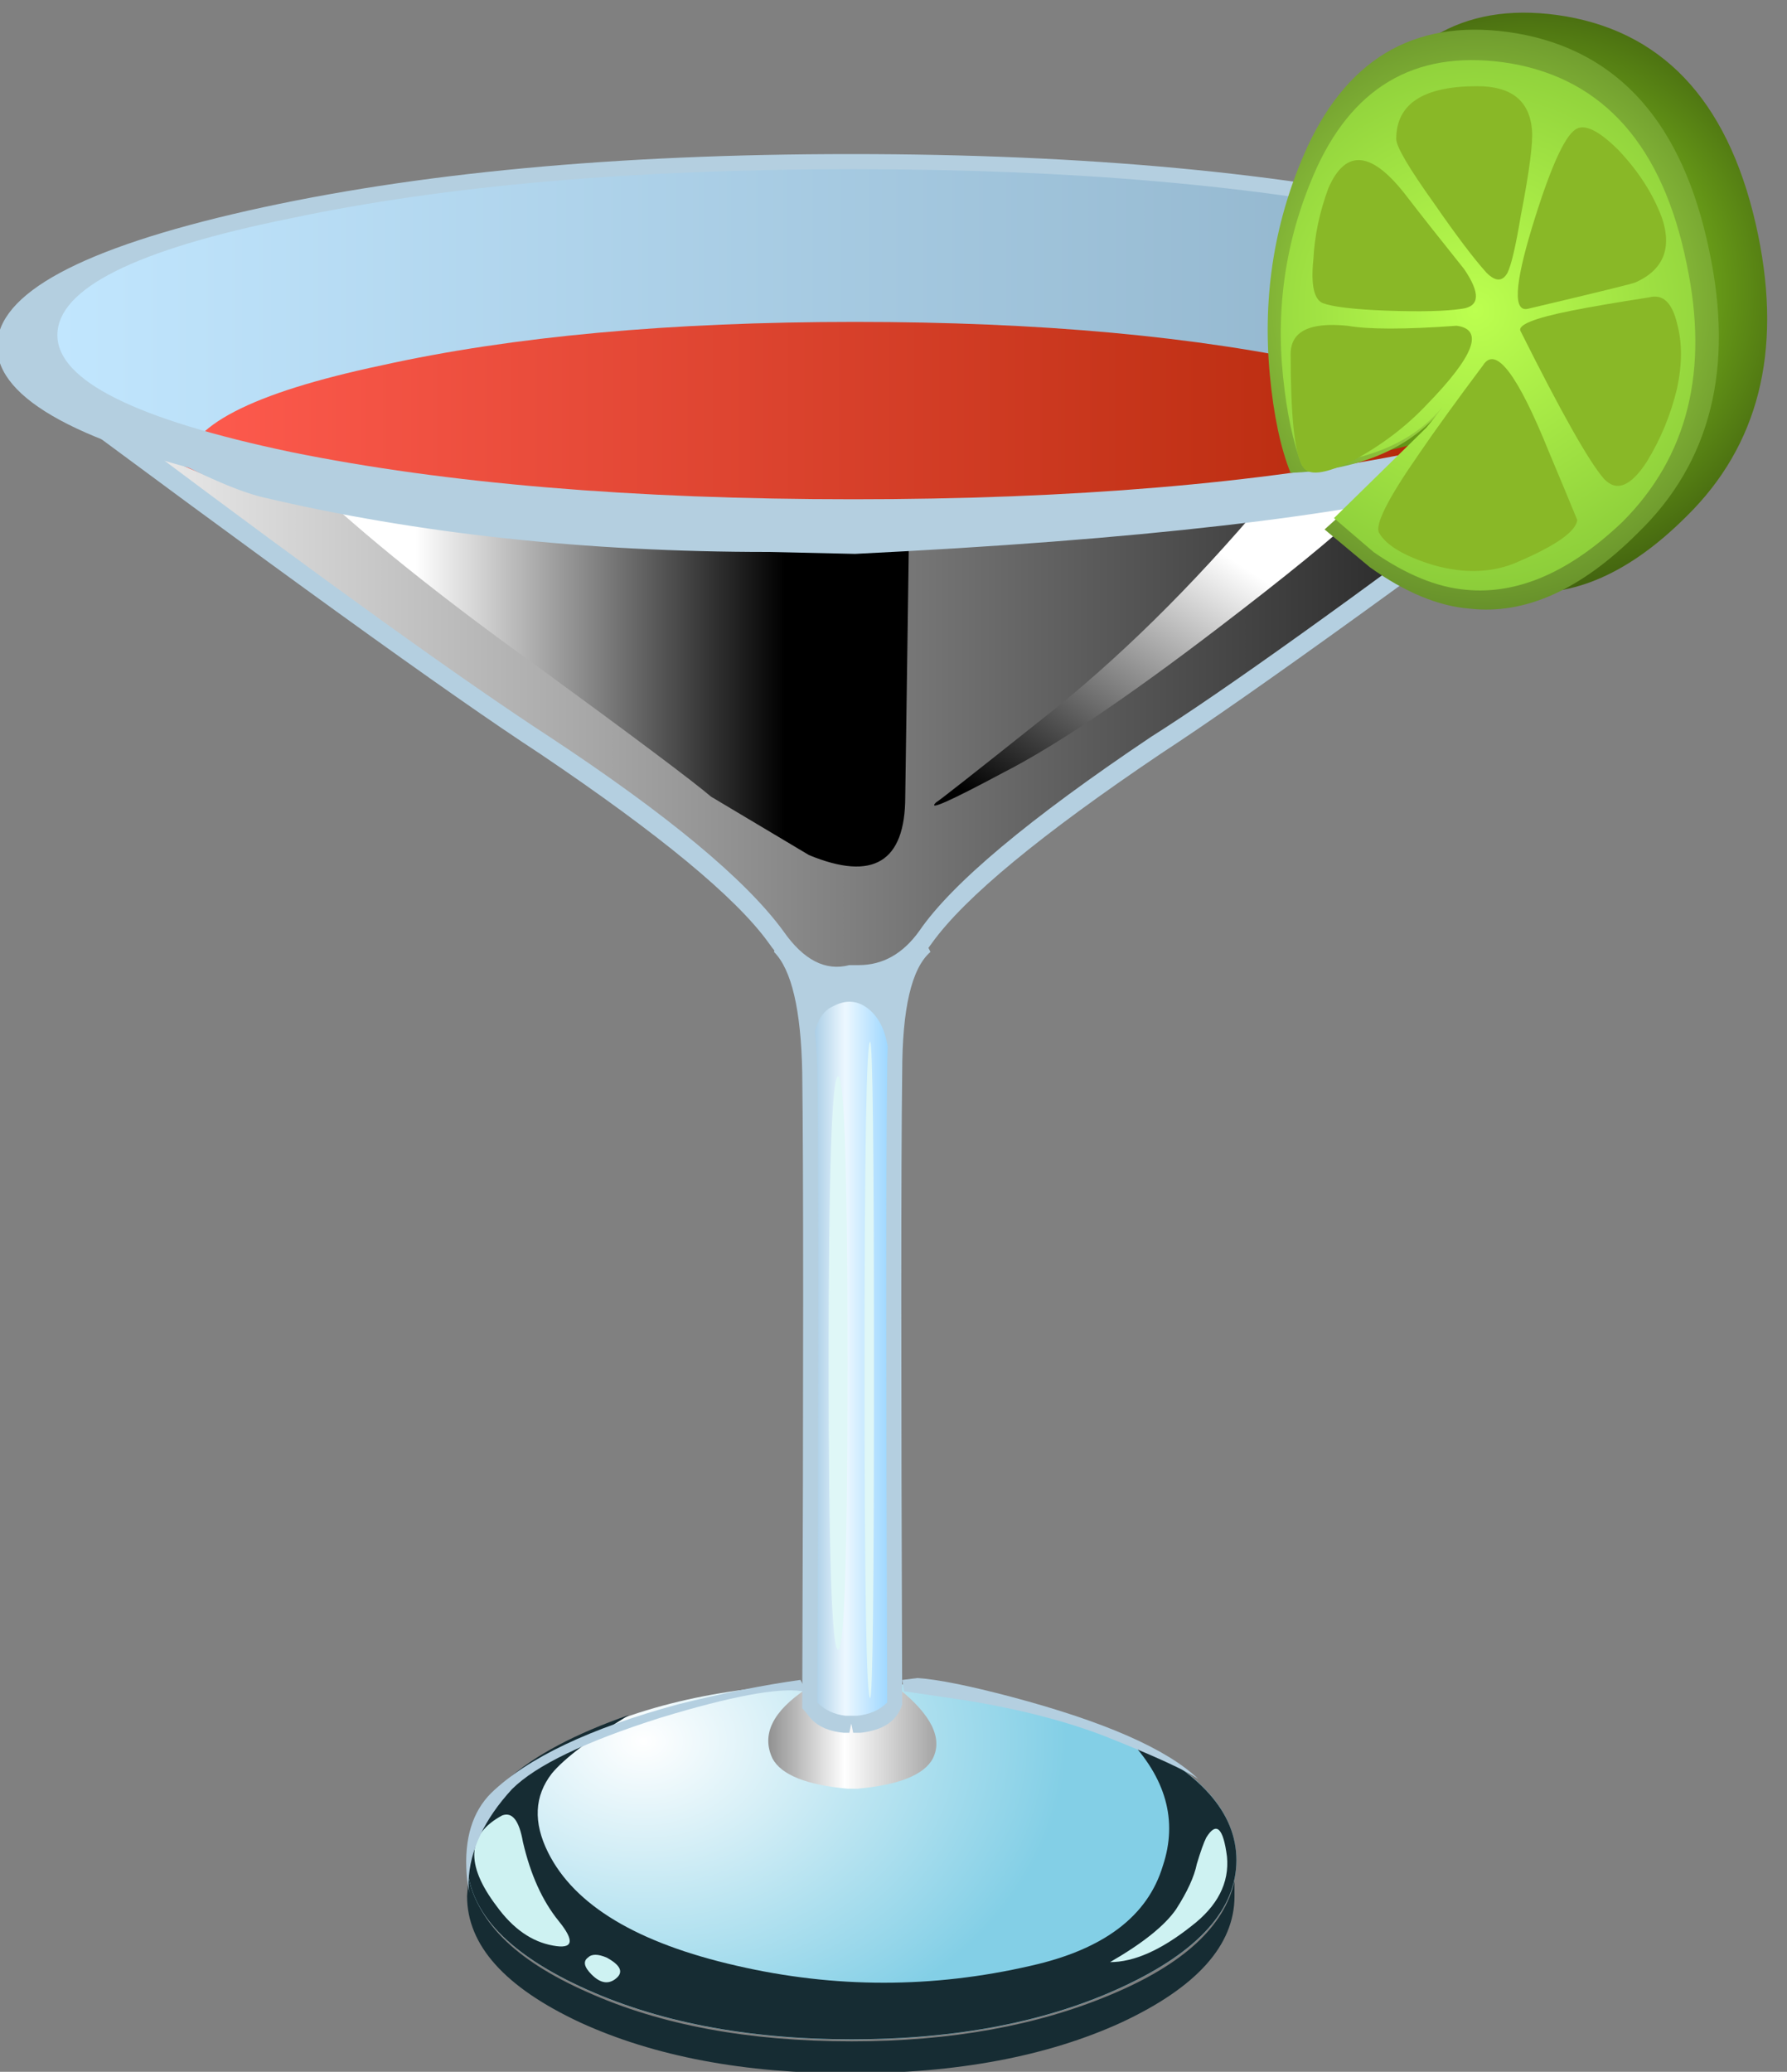
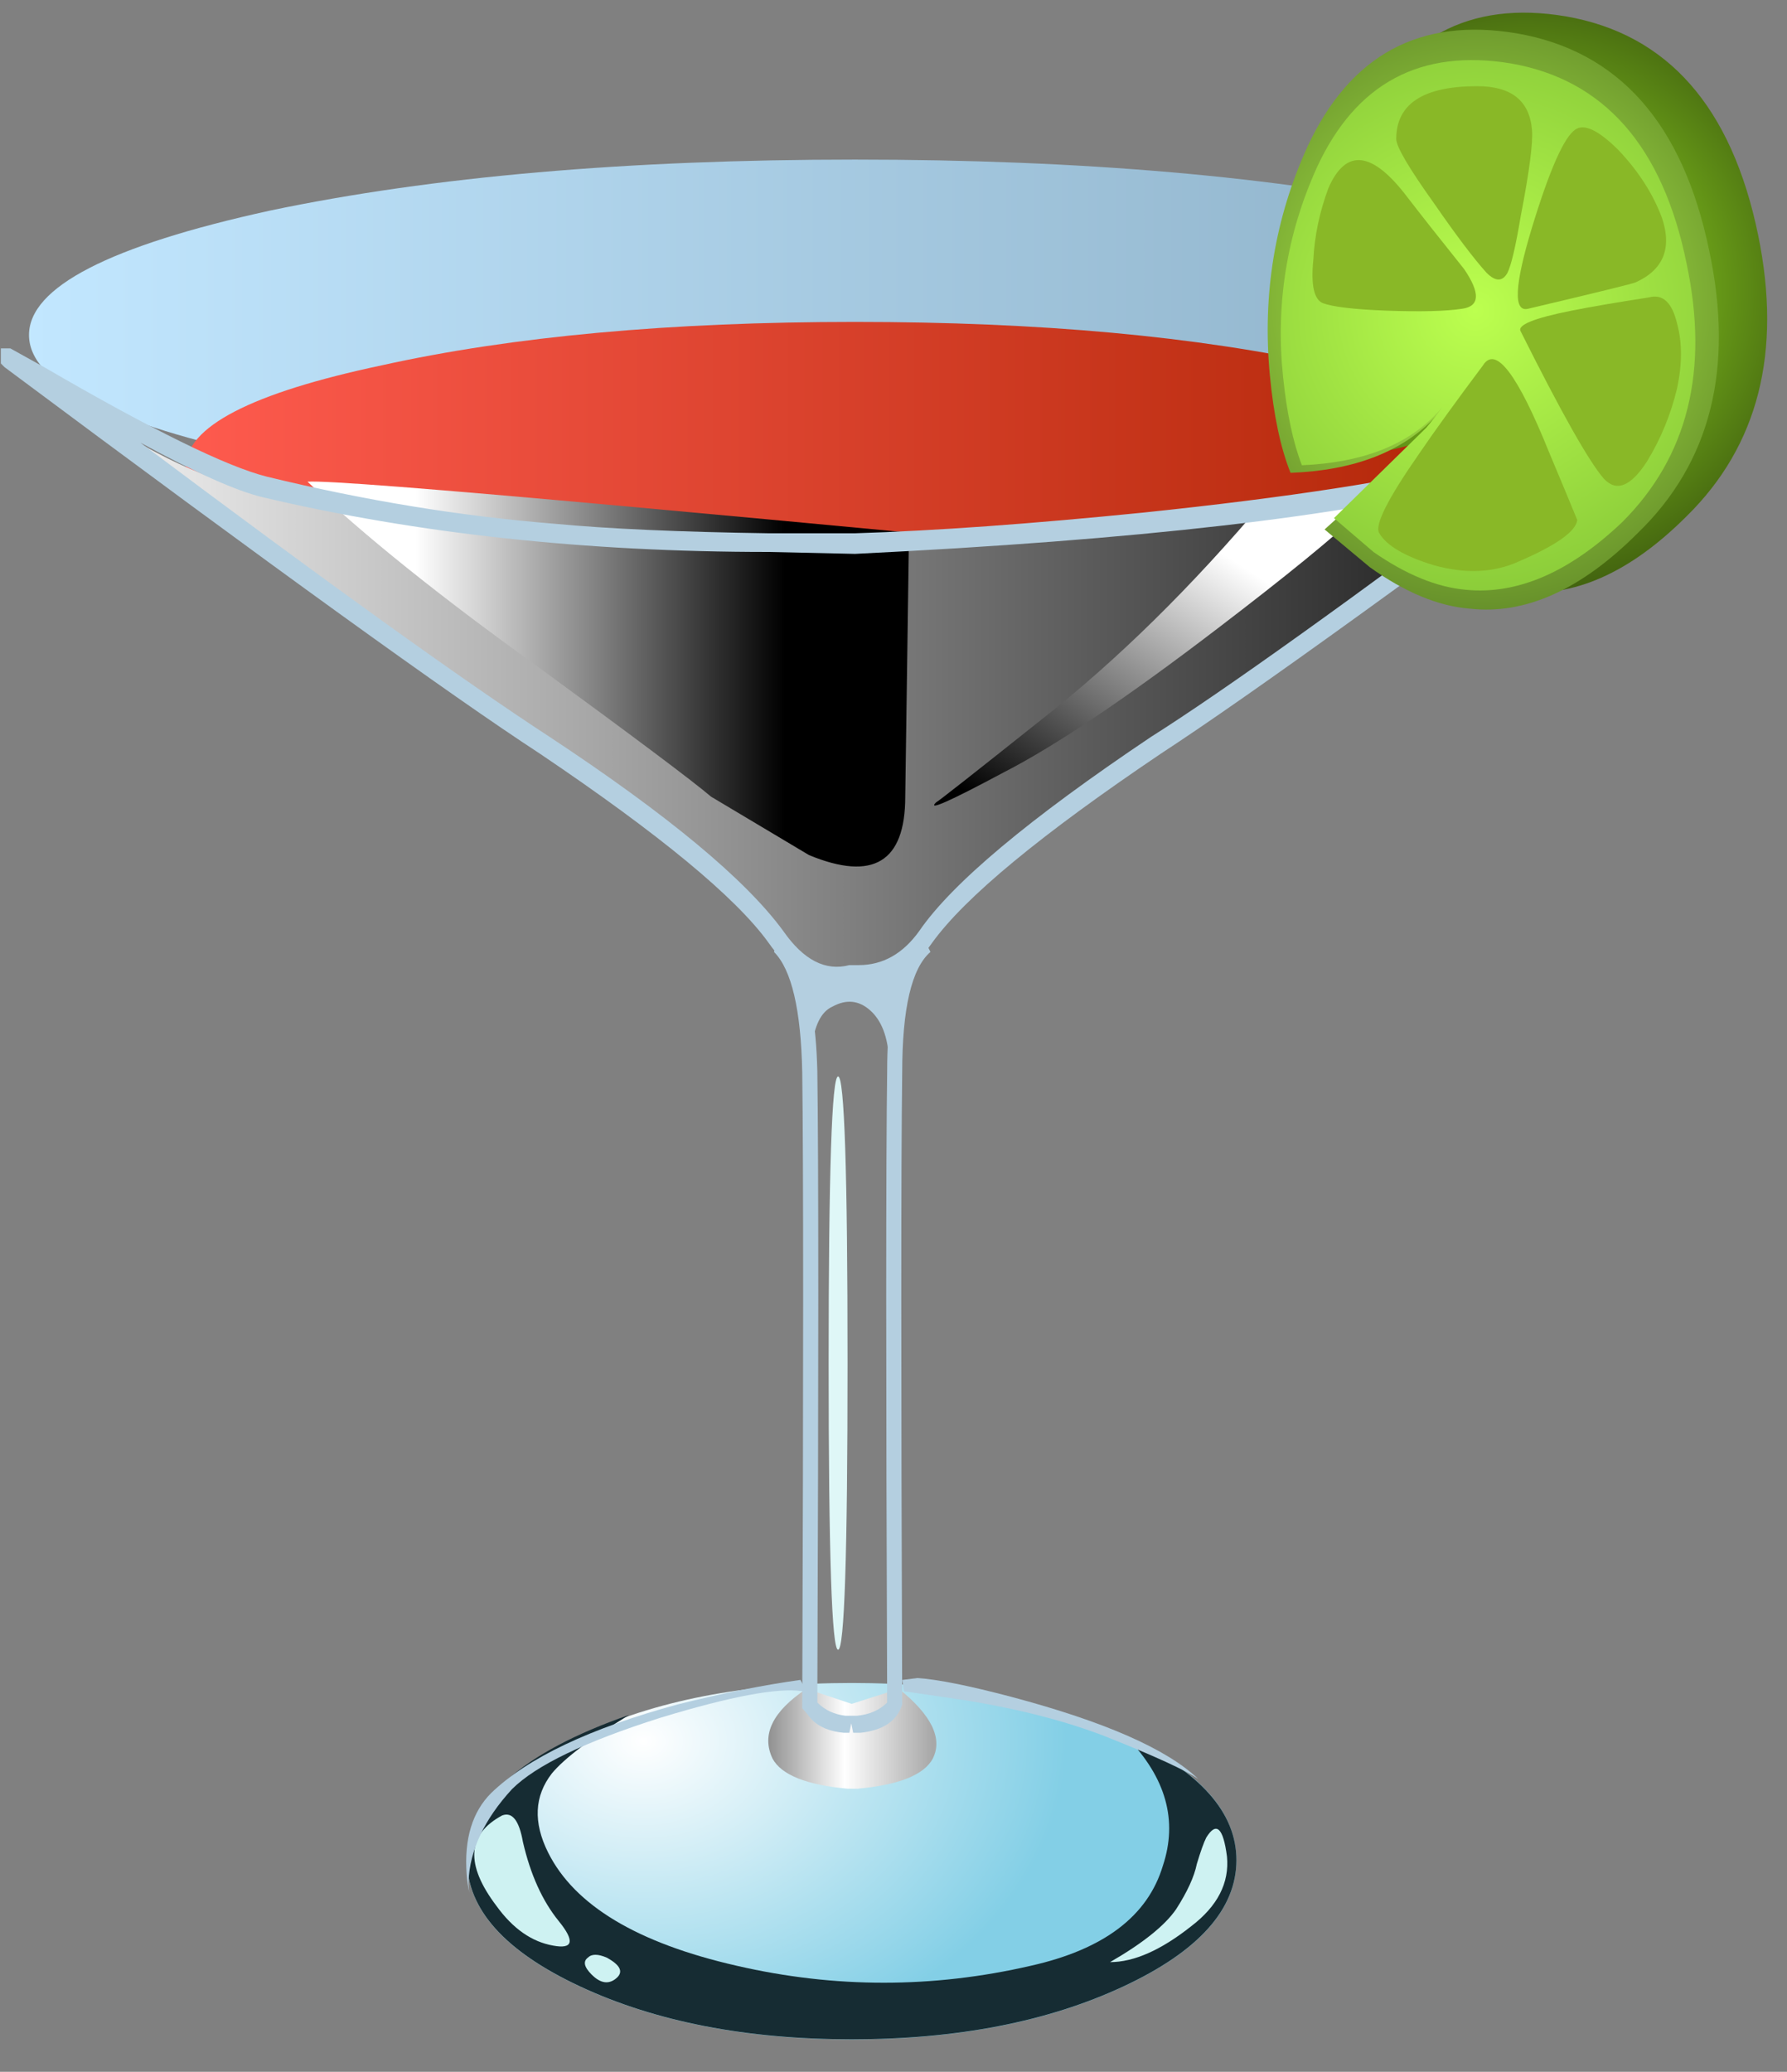
<svg xmlns="http://www.w3.org/2000/svg" xmlns:xlink="http://www.w3.org/1999/xlink" height="35.7" preserveAspectRatio="xMidYMid meet" version="1.0" viewBox="10.4 9.2 30.8 35.7" width="30.8" zoomAndPan="magnify">
  <rect x="10.4" y="9.2" width="30.8" height="35.7" fill="#808080" stroke="none" />
  <symbol id="y" preserveAspectRatio="xMidYMid meet" viewBox="0 -17.4 0.25 17.4">
    <g id="change1_2">
-       <path clip-rule="evenodd" d="m0.25-8.7c0-5.8-0.033-8.7-0.1-8.7-0.1 0-0.15 2.9-0.15 8.7s0.05 8.7 0.15 8.7c0.067 0 0.1-2.9 0.1-8.7z" fill="#DFF7F7" fill-rule="evenodd" />
-     </g>
+       </g>
  </symbol>
  <symbol id="u" preserveAspectRatio="xMidYMid meet" viewBox="0.001 -8.432 11.949 8.432">
    <linearGradient gradientTransform="scale(-1) rotate(57.103 -15014.243 -15010.54)" gradientUnits="userSpaceOnUse" id="a" x1="5741.4" x2="5750.4" xlink:actuate="onLoad" xlink:show="other" xlink:type="simple" y1="-19456" y2="-19456">
      <stop offset="0" stop-color="#fff" />
      <stop offset="1" />
    </linearGradient>
    <path clip-rule="evenodd" d="m8.8-0.3l3.15 0.3-0.65-0.65c-0.7-0.667-1.966-1.7-3.8-3.1-2.4-1.833-4.283-3.1-5.65-3.8-1.434-0.767-2.033-1.034-1.8-0.8 0.067 0.033 1 0.767 2.8 2.2 2 1.567 3.983 3.517 5.95 5.85z" fill="url(#a)" fill-rule="evenodd" />
  </symbol>
  <symbol id="t" preserveAspectRatio="xMidYMid meet" viewBox="0 -10.202 15.95 10.205">
    <linearGradient gradientUnits="userSpaceOnUse" id="b" x1="2.85" x2="12.65" xlink:actuate="onLoad" xlink:show="other" xlink:type="simple" y1="-5.1" y2="-5.1">
      <stop offset="0" stop-color="#fff" />
      <stop offset="1" />
    </linearGradient>
    <path clip-rule="evenodd" d="m8.4-0.65c2.567-0.233 5.083-0.467 7.55-0.7l-0.1-7c0-1.733-0.85-2.25-2.55-1.55l-2.6 1.55c-0.467 0.4-2 1.55-4.6 3.45-2.6 1.867-4.633 3.5-6.1 4.9 0.467 0.033 3.267-0.183 8.4-0.65z" fill="url(#b)" fill-rule="evenodd" />
  </symbol>
  <symbol id="s" preserveAspectRatio="xMidYMid meet" viewBox="0.975 -16.406 43.125 16.031">
    <linearGradient gradientUnits="userSpaceOnUse" id="c" x2="44.6" xlink:actuate="onLoad" xlink:show="other" xlink:type="simple" y1="-8.391" y2="-8.391">
      <stop offset="0" stop-color="#fff" />
      <stop offset="1" />
    </linearGradient>
    <path clip-rule="evenodd" d="m22.3-5.1c9.7 0.867 15.1 1.433 16.2 1.7 1.281 0.281 3.148 1.29 5.6 3.025-6.757-5.054-11.324-8.363-13.7-9.925-3.167-2.067-5.217-3.75-6.15-5.05-0.567-0.867-1.217-1.2-1.95-1-0.767-0.167-1.433 0.167-2 1-0.933 1.3-2.983 2.983-6.15 5.05-2.321 1.526-6.712 4.726-13.175 9.6 2.191-1.537 3.9-2.438 5.125-2.7 1.1-0.267 6.5-0.833 16.2-1.7z" fill="url(#c)" fill-rule="evenodd" />
  </symbol>
  <symbol id="p" preserveAspectRatio="xMidYMid meet" viewBox="0 -9.25 43.8 9.25">
    <linearGradient gradientUnits="userSpaceOnUse" id="d" x2="43.8" xlink:actuate="onLoad" xlink:show="other" xlink:type="simple" y1="-4.625" y2="-4.625">
      <stop offset="0" stop-color="#C2E7FF" />
      <stop offset="1" stop-color="#88ABC2" />
    </linearGradient>
    <path clip-rule="evenodd" d="m37.4-1.35c4.267-0.933 6.4-2.033 6.4-3.3s-2.133-2.35-6.4-3.25-9.433-1.35-15.5-1.35c-6.066 0-11.233 0.45-15.5 1.35s-6.4 1.983-6.4 3.25 2.133 2.367 6.4 3.3c4.3 0.9 9.467 1.35 15.5 1.35s11.2-0.45 15.5-1.35z" fill="url(#d)" fill-rule="evenodd" />
  </symbol>
  <symbol id="o" preserveAspectRatio="xMidYMid meet" viewBox="0.05 -3.4 3.109 3.535">
    <g id="change2_2">
      <path clip-rule="evenodd" d="m1.8-2c0.3 0.467 0.483 0.867 0.55 1.2 0.1 0.333 0.183 0.566 0.25 0.7 0.267 0.434 0.45 0.267 0.55-0.5 0.067-0.7-0.25-1.317-0.95-1.85-0.8-0.633-1.517-0.95-2.15-0.95 0.867 0.5 1.45 0.967 1.75 1.4z" fill="#CEF2F2" fill-rule="evenodd" />
    </g>
  </symbol>
  <symbol id="n" preserveAspectRatio="xMidYMid meet" viewBox="-0.03 -0.704 0.936 0.729">
    <g id="change2_1">
      <path clip-rule="evenodd" d="m0.55-0.05c0.367-0.2 0.45-0.383 0.25-0.55s-0.417-0.133-0.65 0.1c-0.2 0.2-0.233 0.35-0.1 0.45 0.1 0.1 0.267 0.1 0.5 0z" fill="#CEF2F2" fill-rule="evenodd" />
    </g>
  </symbol>
  <symbol id="m" preserveAspectRatio="xMidYMid meet" viewBox="-0.04 -3.524 2.531 3.496">
    <g id="change2_3">
      <path clip-rule="evenodd" d="m0.7-0.05c0.267 0.1 0.45-0.133 0.55-0.7 0.2-0.867 0.517-1.567 0.95-2.1s0.383-0.75-0.15-0.65c-0.566 0.1-1.066 0.45-1.5 1.05-0.833 1.1-0.783 1.9 0.15 2.4z" fill="#CEF2F2" fill-rule="evenodd" />
    </g>
  </symbol>
  <symbol id="l" preserveAspectRatio="xMidYMid meet" viewBox="0 -20.65 3.95 20.65">
    <linearGradient gradientUnits="userSpaceOnUse" id="e" x2="3.9" xlink:actuate="onLoad" xlink:show="other" xlink:type="simple" y1="-10.325" y2="-10.325">
      <stop offset="0" stop-color="#5A9BC9" />
      <stop offset=".459" stop-color="#EDF8FF" />
      <stop offset=".977" stop-color="#61BEFF" />
    </linearGradient>
-     <path clip-rule="evenodd" d="m1.95-0.75l2 0.75c-0.567-0.5-0.85-1.633-0.85-3.4-0.033-2.434-0.033-8.017 0-16.75-0.1-0.3-0.434-0.467-1-0.5h-0.3c-0.533 0.033-0.85 0.2-0.95 0.5 0.033 8.733 0.033 14.316 0 16.75-0.033 1.8-0.317 2.933-0.85 3.4l1.95-0.75z" fill="url(#e)" fill-rule="evenodd" />
  </symbol>
  <symbol id="k" preserveAspectRatio="xMidYMid meet" viewBox="-0.013 -2.65 4.457 2.65">
    <linearGradient gradientUnits="userSpaceOnUse" id="f" x1="-.038" x2="4.437" xlink:actuate="onLoad" xlink:show="other" xlink:type="simple" y1="-1.325" y2="-1.325">
      <stop offset="0" stop-color="#8F8F8F" />
      <stop offset=".459" stop-color="#fff" />
      <stop offset=".977" stop-color="#A8A8A8" />
    </linearGradient>
    <path clip-rule="evenodd" d="m2.35-2.65h-0.25c-1.1 0.1-1.767 0.367-2 0.8-0.3 0.633 0 1.25 0.9 1.85l1.2-0.4 1.25 0.4c0.867-0.7 1.167-1.317 0.9-1.85-0.233-0.433-0.9-0.7-2-0.8z" fill="url(#f)" fill-rule="evenodd" />
  </symbol>
  <symbol id="j" preserveAspectRatio="xMidYMid meet" viewBox="0 -8.6 20.4 8.6">
    <g id="change3_2">
      <path clip-rule="evenodd" d="m17.4-7.2c-2-0.933-4.4-1.4-7.2-1.4s-5.2 0.467-7.2 1.4-3 2.05-3 3.35c0 1.567 1.433 2.85 4.3 3.85-1.033-0.633-1.717-1.15-2.05-1.55-0.467-0.6-0.5-1.3-0.1-2.1 0.7-1.4 2.367-2.4 5-3 2.6-0.6 5.2-0.6 7.8 0 1.933 0.433 3.1 1.316 3.5 2.65 0.4 1.2 0.083 2.333-0.95 3.4 1.933-0.9 2.9-1.983 2.9-3.25 0-1.3-1-2.417-3-3.35z" fill="#162C33" fill-rule="evenodd" />
    </g>
  </symbol>
  <symbol id="i" preserveAspectRatio="xMidYMid meet" viewBox="0 -9.45 20.4 9.45">
    <radialGradient cx=".809" cy="-16325" gradientTransform="matrix(0 -1 -1.319 0 -21528 -.693)" gradientUnits="userSpaceOnUse" id="g" r="8.613" xlink:actuate="onLoad" xlink:show="other" xlink:type="simple">
      <stop offset="0" stop-color="#fff" />
      <stop offset=".988" stop-color="#83CFE6" />
    </radialGradient>
    <path clip-rule="evenodd" d="m20.4-4.7c0-1.3-1-2.417-3-3.35-2-0.934-4.4-1.4-7.2-1.4s-5.2 0.467-7.2 1.4-3 2.05-3 3.35 1 2.4 3 3.3c1.967 0.933 4.367 1.4 7.2 1.4 2.8 0 5.2-0.467 7.2-1.4 2-0.9 3-2 3-3.3z" fill="url(#g)" fill-rule="evenodd" />
  </symbol>
  <symbol id="h" preserveAspectRatio="xMidYMid meet" viewBox="0 -5.35 20.35 5.35">
    <g id="change3_1">
-       <path clip-rule="evenodd" d="m20.35-0.25v-0.4c0-1.3-1-2.417-3-3.35-1.967-0.9-4.367-1.35-7.2-1.35-2.8 0-5.183 0.45-7.15 1.35-2 0.933-3 2.05-3 3.35l0.05 0.65c0.133-1.267 1.183-2.333 3.15-3.2 1.933-0.867 4.267-1.3 7-1.3 2.633 0 4.933 0.417 6.9 1.25 1.9 0.8 2.983 1.8 3.25 3z" fill="#162C33" fill-rule="evenodd" />
-     </g>
+       </g>
  </symbol>
  <use height="5.35" opacity=".422" transform="matrix(.65 0 0 -.65 18.45 41.45)" width="20.35" xlink:actuate="onLoad" xlink:href="#h" xlink:show="embed" xlink:type="simple" y="-5.35" />
  <use height="9.45" opacity=".199" transform="matrix(.65 0 0 -.65 18.45 38.2)" width="20.4" xlink:actuate="onLoad" xlink:href="#i" xlink:show="embed" xlink:type="simple" y="-9.45" />
  <use height="8.6" opacity=".211" transform="matrix(.65 0 0 -.65 18.45 38.75)" width="20.4" xlink:actuate="onLoad" xlink:href="#j" xlink:show="embed" xlink:type="simple" y="-8.6" />
  <use height="2.65" opacity=".711" transform="matrix(.65 0 0 -.65 23.65 38.3)" width="4.457" x="-.013" xlink:actuate="onLoad" xlink:href="#k" xlink:show="embed" xlink:type="simple" y="-2.65" />
  <use height="20.65" opacity=".191" transform="matrix(.65 0 0 -.65 23.8 25.5)" width="3.95" xlink:actuate="onLoad" xlink:href="#l" xlink:show="embed" xlink:type="simple" y="-20.65" />
  <g id="change4_1">
    <path clip-rule="evenodd" d="m25.95 27.683c-0.021 1.582-0.021 5.211 0 10.887-0.087 0.282-0.325 0.444-0.715 0.488h-0.13l-0.033-0.163-0.032 0.163h-0.098c-0.238-0.021-0.422-0.098-0.552-0.228-0.087-0.108-0.141-0.173-0.163-0.195 0.021-5.72 0.021-9.37 0-10.952-0.021-1.083-0.184-1.777-0.487-2.08l0.097-0.26 1.235 0.455 1.235-0.455 0.13 0.26c-0.325 0.281-0.487 0.974-0.487 2.08zm-1.463-0.033c0.022 1.538 0.022 5.167 0 10.887 0.13 0.131 0.293 0.206 0.488 0.228h0.195c0.217-0.021 0.39-0.097 0.521-0.228-0.022-5.72-0.022-9.349 0-10.887 0-0.802 0.097-1.42 0.292-1.853l-0.91 0.325-0.91-0.325c0.194 0.412 0.303 1.03 0.324 1.853z" fill="#B4CFE0" fill-rule="evenodd" />
  </g>
  <g id="change4_2">
    <path clip-rule="evenodd" d="m26.048 25.83l-0.163 0.747c-0.043 0.217-0.054 0.802-0.032 1.755-0.065-0.064-0.108-0.357-0.13-0.877-0.021-0.391-0.13-0.672-0.325-0.845-0.195-0.174-0.412-0.195-0.65-0.065-0.195 0.087-0.314 0.325-0.357 0.716-0.014 0.106-0.024 0.216-0.033 0.324-3e-3 -0.248-0.046-0.573-0.13-0.975l-0.163-0.716 1.007 0.065c0.434 0.045 0.759 1e-3 0.976-0.129z" fill="#B4CFE0" fill-rule="evenodd" />
  </g>
  <use height="3.496" opacity=".621" transform="matrix(.65 0 0 -.65 18.6 40.45)" width="2.531" x="-.04" xlink:actuate="onLoad" xlink:href="#m" xlink:show="embed" xlink:type="simple" y="-3.524" />
  <use height=".729" opacity=".621" transform="matrix(.65 0 0 -.65 20.5 42.9)" width=".936" x="-.03" xlink:actuate="onLoad" xlink:href="#n" xlink:show="embed" xlink:type="simple" y="-.704" />
  <use height="3.535" opacity=".621" transform="matrix(.65 0 0 -.65 29.5 40.8)" width="3.109" x=".05" xlink:actuate="onLoad" xlink:href="#o" xlink:show="embed" xlink:type="simple" y="-3.4" />
  <use height="9.25" opacity=".262" transform="matrix(.65 0 0 -.65 10.9 11.95)" width="43.8" xlink:actuate="onLoad" xlink:href="#p" xlink:show="embed" xlink:type="simple" y="-9.25" />
  <linearGradient gradientTransform="matrix(0 -.65 .65 -.001 10.35 9.45)" gradientUnits="userSpaceOnUse" id="q" x1="-27.948" x2="-12.898" xlink:actuate="onLoad" xlink:show="other" xlink:type="simple" y1="22.626" y2="22.626">
    <stop offset="0" stop-color="#FF5B4F" />
    <stop offset="1" stop-color="#B32809" />
  </linearGradient>
  <path clip-rule="evenodd" d="m28.843 23.133c-0.282 0.217-0.586 0.444-0.91 0.683-0.65 0.52-1.051 0.877-1.202 1.072-0.109 0.173-0.261 0.412-0.455 0.715-0.217 0.26-0.531 0.401-0.943 0.423-0.433 0.021-0.779-0.065-1.04-0.261-0.086-0.064-0.314-0.292-0.683-0.683-0.238-0.281-0.693-0.692-1.365-1.234-0.65-0.542-1.191-0.954-1.625-1.235l-6.37-4.485h21.612l-7.019 5.005z" fill="url(#q)" fill-rule="evenodd" />
  <linearGradient gradientTransform="matrix(.65 0 0 .65 10.35 9.45)" gradientUnits="userSpaceOnUse" id="r" x1="4.65" x2="38.65" xlink:actuate="onLoad" xlink:show="other" xlink:type="simple" y1="12" y2="12">
    <stop offset="0" stop-color="#FF5B4F" />
    <stop offset="1" stop-color="#B32809" />
  </linearGradient>
  <path clip-rule="evenodd" d="m36.643 17.25c0 0.693-1.116 1.29-3.348 1.788-2.254 0.477-4.973 0.715-8.157 0.715-3.185 0-5.904-0.238-8.158-0.715-2.253-0.498-3.38-1.094-3.38-1.788s1.126-1.278 3.38-1.755c2.253-0.499 4.973-0.748 8.158-0.748s5.903 0.249 8.157 0.748c2.231 0.477 3.348 1.062 3.348 1.755z" fill="url(#r)" fill-rule="evenodd" />
  <use height="16.031" opacity=".352" transform="matrix(.65 0 0 -.65 10.55 15.35)" width="43.125" x=".975" xlink:actuate="onLoad" xlink:href="#s" xlink:show="embed" xlink:type="simple" y="-16.406" />
  <use height="10.205" opacity=".359" transform="matrix(.65 0 0 -.65 15.7 17.5)" width="15.95" xlink:actuate="onLoad" xlink:href="#t" xlink:show="embed" xlink:type="simple" y="-10.202" />
  <use height="8.432" opacity=".352" transform="matrix(.65 0 0 -.65 26.5 17.6)" width="11.949" x=".001" xlink:actuate="onLoad" xlink:href="#u" xlink:show="embed" xlink:type="simple" y="-8.432" />
  <g id="change4_3">
    <path clip-rule="evenodd" d="m39.632 15.528c-4.593 3.423-7.67 5.644-9.229 6.662-2.058 1.387-3.369 2.47-3.933 3.25-0.347 0.499-0.769 0.748-1.268 0.748h-0.292c-0.498 0-0.92-0.249-1.267-0.748-0.563-0.779-1.874-1.862-3.933-3.25-1.56-1.018-4.637-3.239-9.23-6.662l-0.065-0.065v-0.26h0.163l0.585 0.325c1.863 1.083 3.142 1.711 3.835 1.885 1.69 0.412 3.347 0.683 4.972 0.813 0.91 0.086 2.135 0.141 3.673 0.163h1.495c1.387-0.043 3.044-0.163 4.973-0.357 2.491-0.26 4.388-0.553 5.688-0.877 0.952-0.238 2.102-0.834 3.444-1.788 0.152-0.108 0.26-0.163 0.325-0.163h0.13v0.26l-0.066 0.064zm-9.393 6.369c1.235-0.78 3.446-2.361 6.631-4.745l-1.008 0.357c-2.275 0.585-5.85 0.997-10.725 1.235l-1.495-0.033c-3.142 0-6.045-0.314-8.71-0.942-0.455-0.108-1.159-0.422-2.113-0.942 3.207 2.405 5.558 4.095 7.053 5.07 2.037 1.344 3.38 2.459 4.03 3.348 0.347 0.498 0.726 0.693 1.138 0.585h0.162c0.412 0 0.759-0.194 1.04-0.585 0.564-0.823 1.896-1.939 3.997-3.348z" fill="#B4CFE0" fill-rule="evenodd" />
  </g>
  <g id="change4_4">
-     <path clip-rule="evenodd" d="m34.79 12.96c-2.687-0.563-5.915-0.845-9.685-0.845-3.792 0-7.021 0.282-9.686 0.845-2.687 0.542-4.03 1.213-4.03 2.015 0 0.78 1.343 1.452 4.03 2.015 2.665 0.542 5.894 0.813 9.686 0.813 3.77 0 6.998-0.271 9.685-0.813 2.665-0.563 3.997-1.235 3.997-2.015 0-0.802-1.332-1.473-3.997-2.015zm-9.718-1.105c4.052 0 7.519 0.325 10.4 0.975 2.859 0.65 4.29 1.43 4.29 2.34s-1.431 1.69-4.29 2.34c-2.882 0.65-6.349 0.975-10.4 0.975s-7.518-0.325-10.4-0.975c-2.881-0.65-4.322-1.43-4.322-2.34s1.441-1.689 4.322-2.34c2.882-0.65 6.349-0.975 10.4-0.975z" fill="#B4CFE0" fill-rule="evenodd" />
-   </g>
+     </g>
  <radialGradient cx="13.783" cy="-38.819" gradientTransform="matrix(.106 .641 .638 -.106 60.003 1.22)" gradientUnits="userSpaceOnUse" id="v" r="13.606" xlink:actuate="onLoad" xlink:show="other" xlink:type="simple">
    <stop offset="0" stop-color="#A2F225" />
    <stop offset="1" />
  </radialGradient>
  <path clip-rule="evenodd" d="m39.47 18.095c-0.975 0.975-1.95 1.408-2.925 1.3-0.542-0.043-1.116-0.282-1.723-0.715l-0.747-0.618 0.649-0.585c0.477-0.455 0.845-0.834 1.105-1.137 0.099-0.121 0.186-0.234 0.26-0.341-0.03 0.038-0.063 0.076-0.098 0.114-0.563 0.585-1.397 0.899-2.503 0.942-0.173-0.434-0.292-0.997-0.357-1.69-0.13-1.365 0.087-2.676 0.65-3.933 0.737-1.582 1.939-2.231 3.607-1.95 1.755 0.304 2.86 1.561 3.315 3.771 0.413 2.015 2e-3 3.629-1.233 4.842z" fill="url(#v)" fill-rule="evenodd" />
  <radialGradient cx="13.973" cy="-37.52" gradientTransform="matrix(.106 .641 .638 -.106 58.342 1.496)" gradientUnits="userSpaceOnUse" id="w" r="13.606" xlink:actuate="onLoad" xlink:show="other" xlink:type="simple">
    <stop offset="0" stop-color="#BCFF4F" />
    <stop offset="1" stop-color="#2E4712" />
  </radialGradient>
  <path clip-rule="evenodd" d="m38.625 18.388c-0.976 0.975-1.939 1.408-2.893 1.3-0.542-0.043-1.116-0.281-1.723-0.715l-0.779-0.65 0.649-0.585c0.498-0.434 0.866-0.802 1.105-1.105 0.176-0.216 0.317-0.411 0.422-0.585-0.07 0.106-0.157 0.214-0.26 0.325-0.563 0.607-1.397 0.932-2.503 0.975-0.173-0.433-0.292-0.997-0.357-1.69-0.13-1.387 0.087-2.698 0.65-3.933 0.737-1.582 1.939-2.231 3.607-1.95 1.755 0.303 2.86 1.549 3.315 3.737 0.435 2.037 0.024 3.662-1.233 4.876z" fill="url(#w)" fill-rule="evenodd" />
  <radialGradient cx="14.151" cy="-37.39" gradientTransform="scale(.65 -.65) rotate(-80.597 43.48 -54.043)" gradientUnits="userSpaceOnUse" id="x" r="12.468" xlink:actuate="onLoad" xlink:show="other" xlink:type="simple">
    <stop offset="0" stop-color="#BCFF4F" />
    <stop offset="1" stop-color="#6BAB2B" />
  </radialGradient>
  <path clip-rule="evenodd" d="m38.364 18.193c-0.909 0.866-1.809 1.256-2.696 1.17-0.499-0.043-1.03-0.26-1.593-0.65l-0.683-0.585 1.593-1.56c0.107-0.127 0.199-0.246 0.276-0.358-0.034 0.044-0.071 0.088-0.114 0.13-0.521 0.542-1.289 0.834-2.308 0.877-0.152-0.39-0.26-0.899-0.325-1.527-0.13-1.257 0.065-2.459 0.585-3.608 0.672-1.451 1.788-2.047 3.348-1.788 1.604 0.282 2.611 1.43 3.022 3.445 0.391 1.843 0.022 3.327-1.105 4.454z" fill="url(#x)" fill-rule="evenodd" />
  <g id="change5_1">
-     <path clip-rule="evenodd" d="m32.84 17.218c-0.13-0.238-0.195-0.877-0.195-1.917 0-0.39 0.325-0.553 0.976-0.488 0.368 0.065 0.996 0.065 1.885 0 0.477 0.065 0.304 0.52-0.52 1.365-0.348 0.368-0.759 0.682-1.235 0.942-0.521 0.26-0.824 0.293-0.911 0.098z" fill="#89B827" fill-rule="evenodd" />
-   </g>
+     </g>
  <g id="change5_2">
    <path clip-rule="evenodd" d="m35.603 14.52c-0.281 0.043-0.715 0.054-1.301 0.033-0.563-0.021-0.931-0.065-1.104-0.13-0.151-0.065-0.206-0.314-0.162-0.747 0.021-0.412 0.107-0.823 0.26-1.235 0.304-0.694 0.759-0.639 1.365 0.162 0.217 0.282 0.541 0.693 0.975 1.235 0.28 0.412 0.269 0.639-0.033 0.682z" fill="#89B827" fill-rule="evenodd" />
  </g>
  <g id="change5_3">
    <path clip-rule="evenodd" d="m36.024 13.903c-0.216-0.238-0.52-0.639-0.91-1.203-0.433-0.606-0.649-0.975-0.649-1.105 0-0.606 0.466-0.91 1.397-0.91 0.585 0 0.899 0.249 0.942 0.748 0.021 0.217-0.043 0.715-0.194 1.495-0.087 0.52-0.163 0.845-0.229 0.975-0.085 0.151-0.204 0.151-0.357 0z" fill="#89B827" fill-rule="evenodd" />
  </g>
  <g id="change5_4">
    <path clip-rule="evenodd" d="m36.739 14.52c-0.259 0.065-0.237-0.401 0.065-1.397 0.304-0.997 0.553-1.56 0.747-1.69 0.152-0.108 0.401 0.011 0.748 0.357 0.347 0.368 0.596 0.758 0.748 1.17 0.173 0.521 0.021 0.889-0.455 1.105-0.043 0.022-0.66 0.173-1.853 0.455z" fill="#89B827" fill-rule="evenodd" />
  </g>
  <g id="change5_5">
    <path clip-rule="evenodd" d="m38.04 17.445c-0.26-0.303-0.736-1.148-1.43-2.535-0.065-0.108 0.227-0.228 0.877-0.357 0.325-0.065 0.77-0.141 1.332-0.228 0.239-0.065 0.401 0.086 0.488 0.455 0.087 0.325 0.087 0.693 0 1.105-0.108 0.455-0.282 0.877-0.521 1.268-0.28 0.433-0.529 0.53-0.746 0.292z" fill="#89B827" fill-rule="evenodd" />
  </g>
  <g id="change5_6">
    <path clip-rule="evenodd" d="m37.098 16.99c0.173 0.412 0.336 0.802 0.487 1.17-0.022 0.195-0.357 0.434-1.008 0.715-0.433 0.195-0.921 0.217-1.463 0.065-0.498-0.151-0.813-0.335-0.941-0.552-0.087-0.13 0.14-0.585 0.683-1.365 0.281-0.412 0.649-0.92 1.104-1.527 0.217-0.348 0.596 0.15 1.138 1.494z" fill="#89B827" fill-rule="evenodd" />
  </g>
  <g id="change4_5">
    <path clip-rule="evenodd" d="m24.195 38.147c0.086 0.152 0.098 0.217 0.033 0.195-0.412-0.065-1.224 0.086-2.438 0.455-1.3 0.411-2.156 0.823-2.567 1.234-0.477 0.52-0.726 1.051-0.748 1.593 0 0.069 5e-3 0.134 0.016 0.194-0.024-0.104-0.04-0.212-0.048-0.324-0.044-0.607 0.097-1.072 0.422-1.397 0.628-0.606 1.701-1.116 3.217-1.528 0.78-0.194 1.485-0.335 2.113-0.422z" fill="#B4CFE0" fill-rule="evenodd" />
  </g>
  <g id="change4_6">
    <path clip-rule="evenodd" d="m25.982 38.343l-0.032-0.195 0.26-0.033c0.347 0.022 0.889 0.131 1.625 0.325 1.604 0.427 2.676 0.897 3.217 1.414-0.213-0.148-0.743-0.392-1.592-0.73-0.672-0.261-1.462-0.466-2.372-0.618l-1.106-0.163z" fill="#B4CFE0" fill-rule="evenodd" />
  </g>
  <g id="change1_1">
    <path clip-rule="evenodd" d="m25.008 32.688c0 3.293-0.054 4.939-0.163 4.939-0.108 0-0.163-1.646-0.163-4.939s0.055-4.939 0.163-4.939c0.109-1e-3 0.163 1.646 0.163 4.939z" fill="#DFF7F7" fill-rule="evenodd" />
  </g>
  <use height="17.4" opacity=".289" transform="matrix(.65 0 0 -.65 25.3 27.15)" width=".25" xlink:actuate="onLoad" xlink:href="#y" xlink:show="embed" xlink:type="simple" y="-17.4" />
</svg>